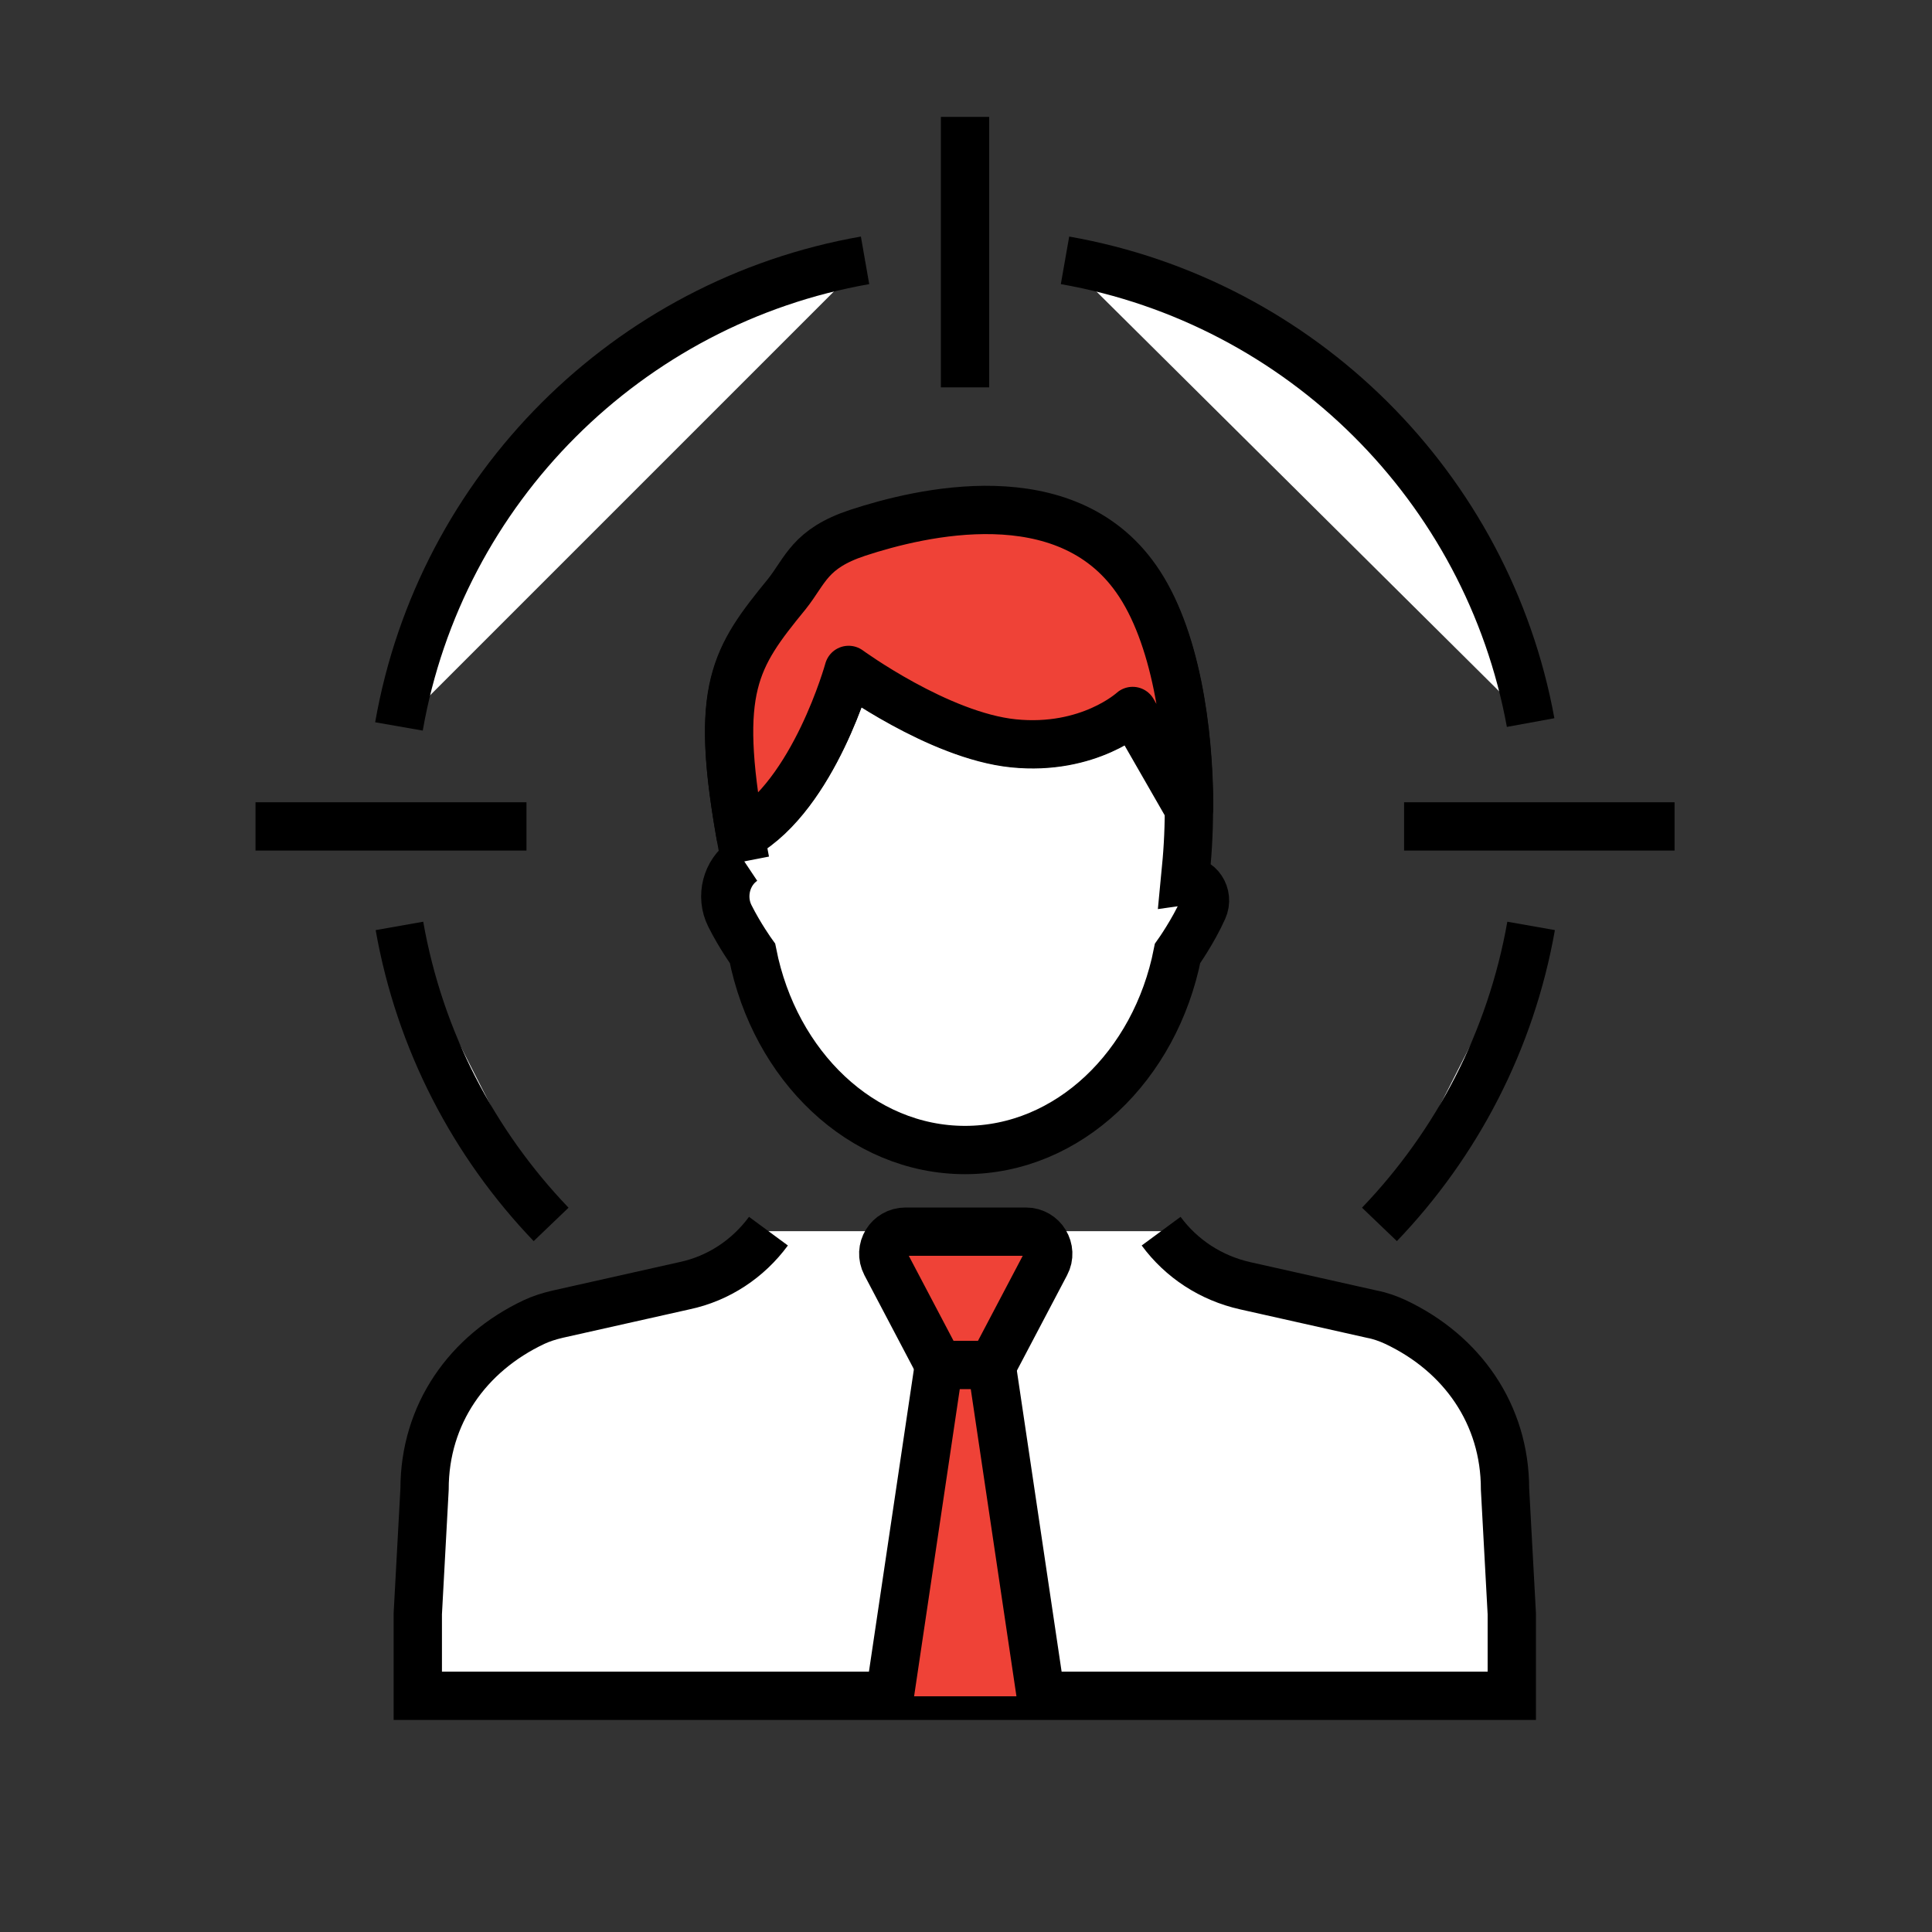
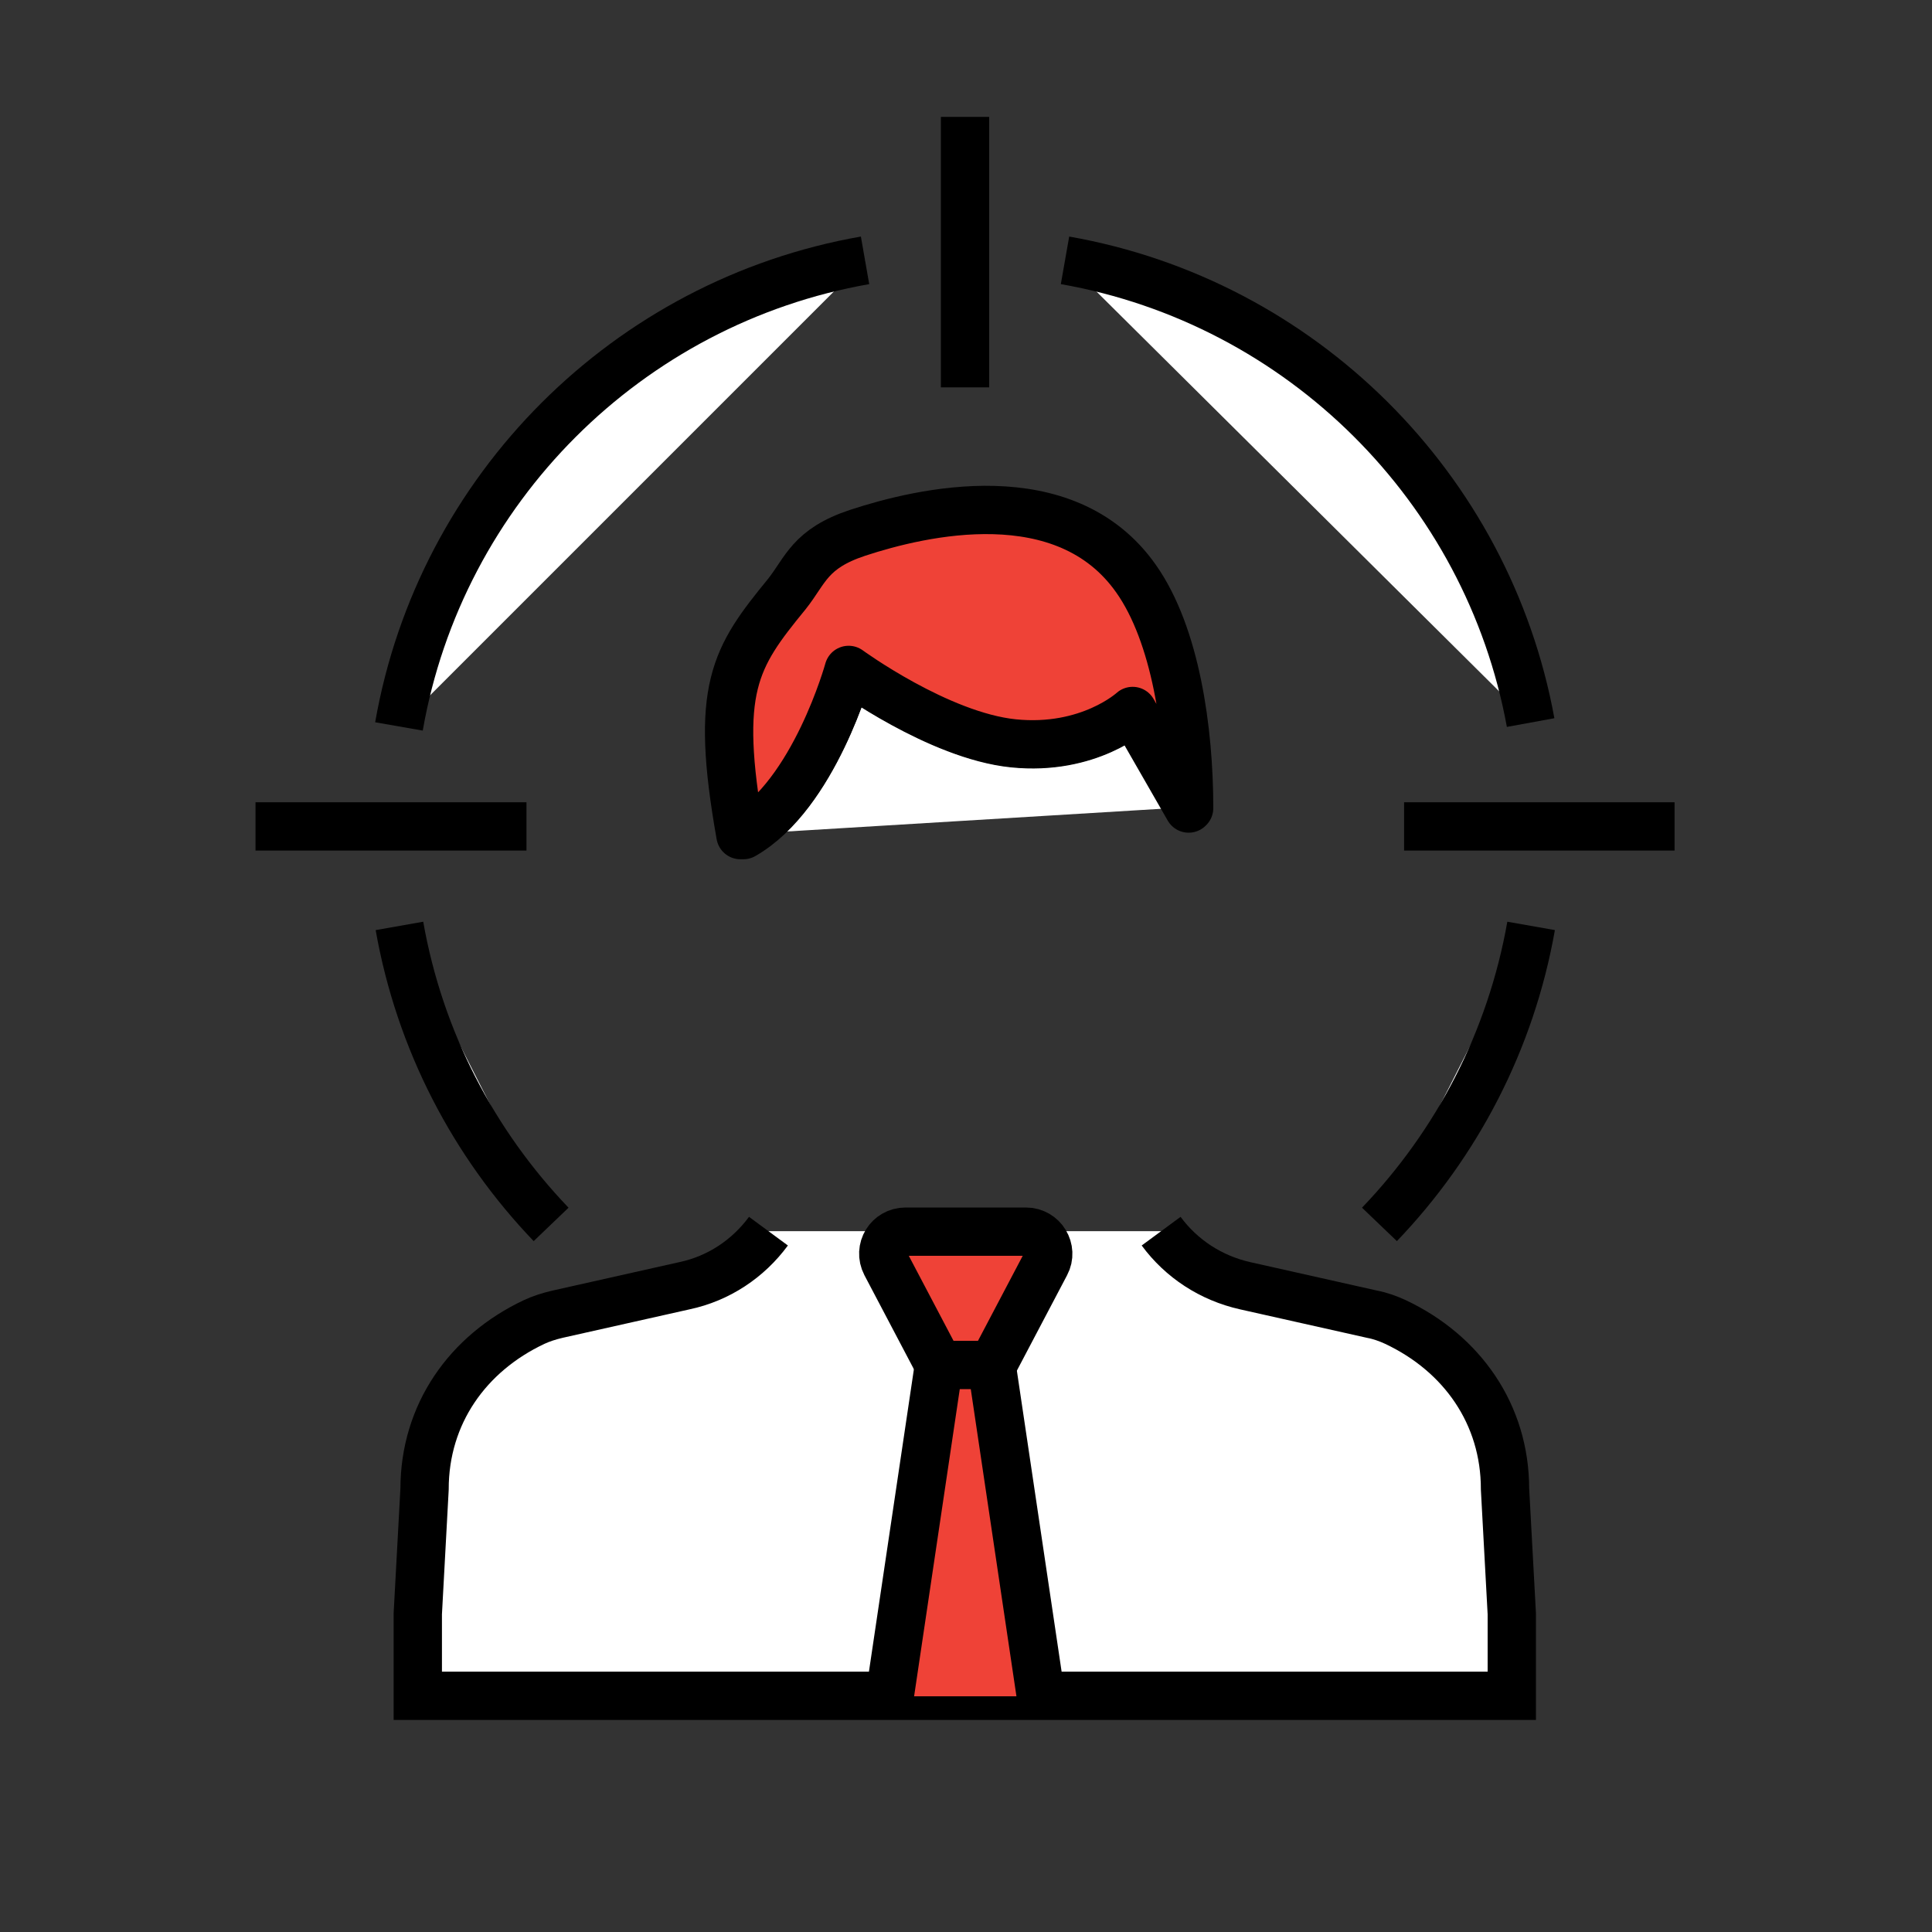
<svg xmlns="http://www.w3.org/2000/svg" id="Layer_1" viewBox="0 0 40 40">
  <rect x="0" y="0" width="40" height="40" fill="#333333" stroke="none" />
  <defs>
    <style>.cls-1{fill:#fff;}.cls-1,.cls-2{stroke-miterlimit:10;}.cls-1,.cls-2,.cls-3{stroke:#000;}.cls-2,.cls-3{fill:#ef4237;}.cls-3{stroke-linecap:round;stroke-linejoin:round;}</style>
  </defs>
-   <path class="cls-1" d="M15.4,17.82h0c-.36.24-.49.74-.29,1.14.21.42.47.78.47.78.46,2.33,2.26,4.07,4.4,4.07s3.94-1.74,4.4-4.07c0,0,.32-.45.53-.92.13-.29-.09-.62-.38-.58h0l.04-.42c.15-1.73-.04-4.39-1.05-5.82-1.47-2.09-4.45-1.38-5.76-.95-1,.33-1.08.78-1.47,1.27-1.14,1.4-1.54,2.01-.86,5.51" />
  <path class="cls-1" d="M15.91,25.49c-.42.57-1.03.98-1.74,1.13l-2.63.59c-.17.04-.33.09-.48.16-1.38.65-2.27,1.91-2.27,3.46l-.14,2.58v1.7h22.65v-1.7l-.14-2.58c0-1.55-.89-2.81-2.27-3.46-.15-.07-.32-.13-.48-.16l-2.63-.59c-.71-.16-1.32-.56-1.74-1.13" />
  <path class="cls-2" d="M20.53,28.26h-1.09l-1.1-2.09c-.16-.31.06-.67.41-.67h2.49c.35,0,.57.37.41.67l-1.1,2.09Z" />
  <polyline class="cls-2" points="21.55 35.12 20.53 28.26 19.44 28.26 18.42 35.12" />
  <path class="cls-1" d="M15.39,17.27c1.47-.83,2.18-3.41,2.18-3.41,0,0,1.86,1.36,3.41,1.52,1.57.16,2.47-.67,2.47-.67,0,0,.85.99,1.17,2" />
  <path class="cls-1" d="M8.26,15.04c.86-4.92,4.74-8.79,9.65-9.65" />
  <path class="cls-1" d="M11.41,25.35c-1.6-1.67-2.72-3.8-3.14-6.18" />
  <path class="cls-1" d="M31.7,19.17c-.42,2.38-1.54,4.51-3.14,6.18" />
  <path class="cls-1" d="M22.05,5.39c4.89.86,8.75,4.7,9.64,9.57" />
  <line class="cls-1" x1="19.98" y1="2.42" x2="19.98" y2="8.02" />
  <line class="cls-1" x1="34.67" y1="17.11" x2="29.07" y2="17.11" />
  <line class="cls-1" x1="5.29" y1="17.11" x2="10.9" y2="17.11" />
-   <path class="cls-3" d="M24.62,16.73c0-1.62-.28-3.59-1.1-4.75-1.47-2.09-4.45-1.38-5.76-.95-1,.33-1.08.78-1.47,1.27-1.08,1.32-1.5,1.95-.96,4.99h.06c1.47-.84,2.18-3.42,2.18-3.42,0,0,1.86,1.36,3.41,1.52,1.57.16,2.47-.67,2.47-.67l1.16,2.02Z" />
+   <path class="cls-3" d="M24.62,16.73c0-1.62-.28-3.59-1.1-4.75-1.47-2.09-4.45-1.38-5.76-.95-1,.33-1.08.78-1.47,1.27-1.08,1.32-1.5,1.95-.96,4.99h.06c1.47-.84,2.18-3.42,2.18-3.42,0,0,1.86,1.36,3.41,1.52,1.57.16,2.47-.67,2.47-.67l1.16,2.02" />
</svg>